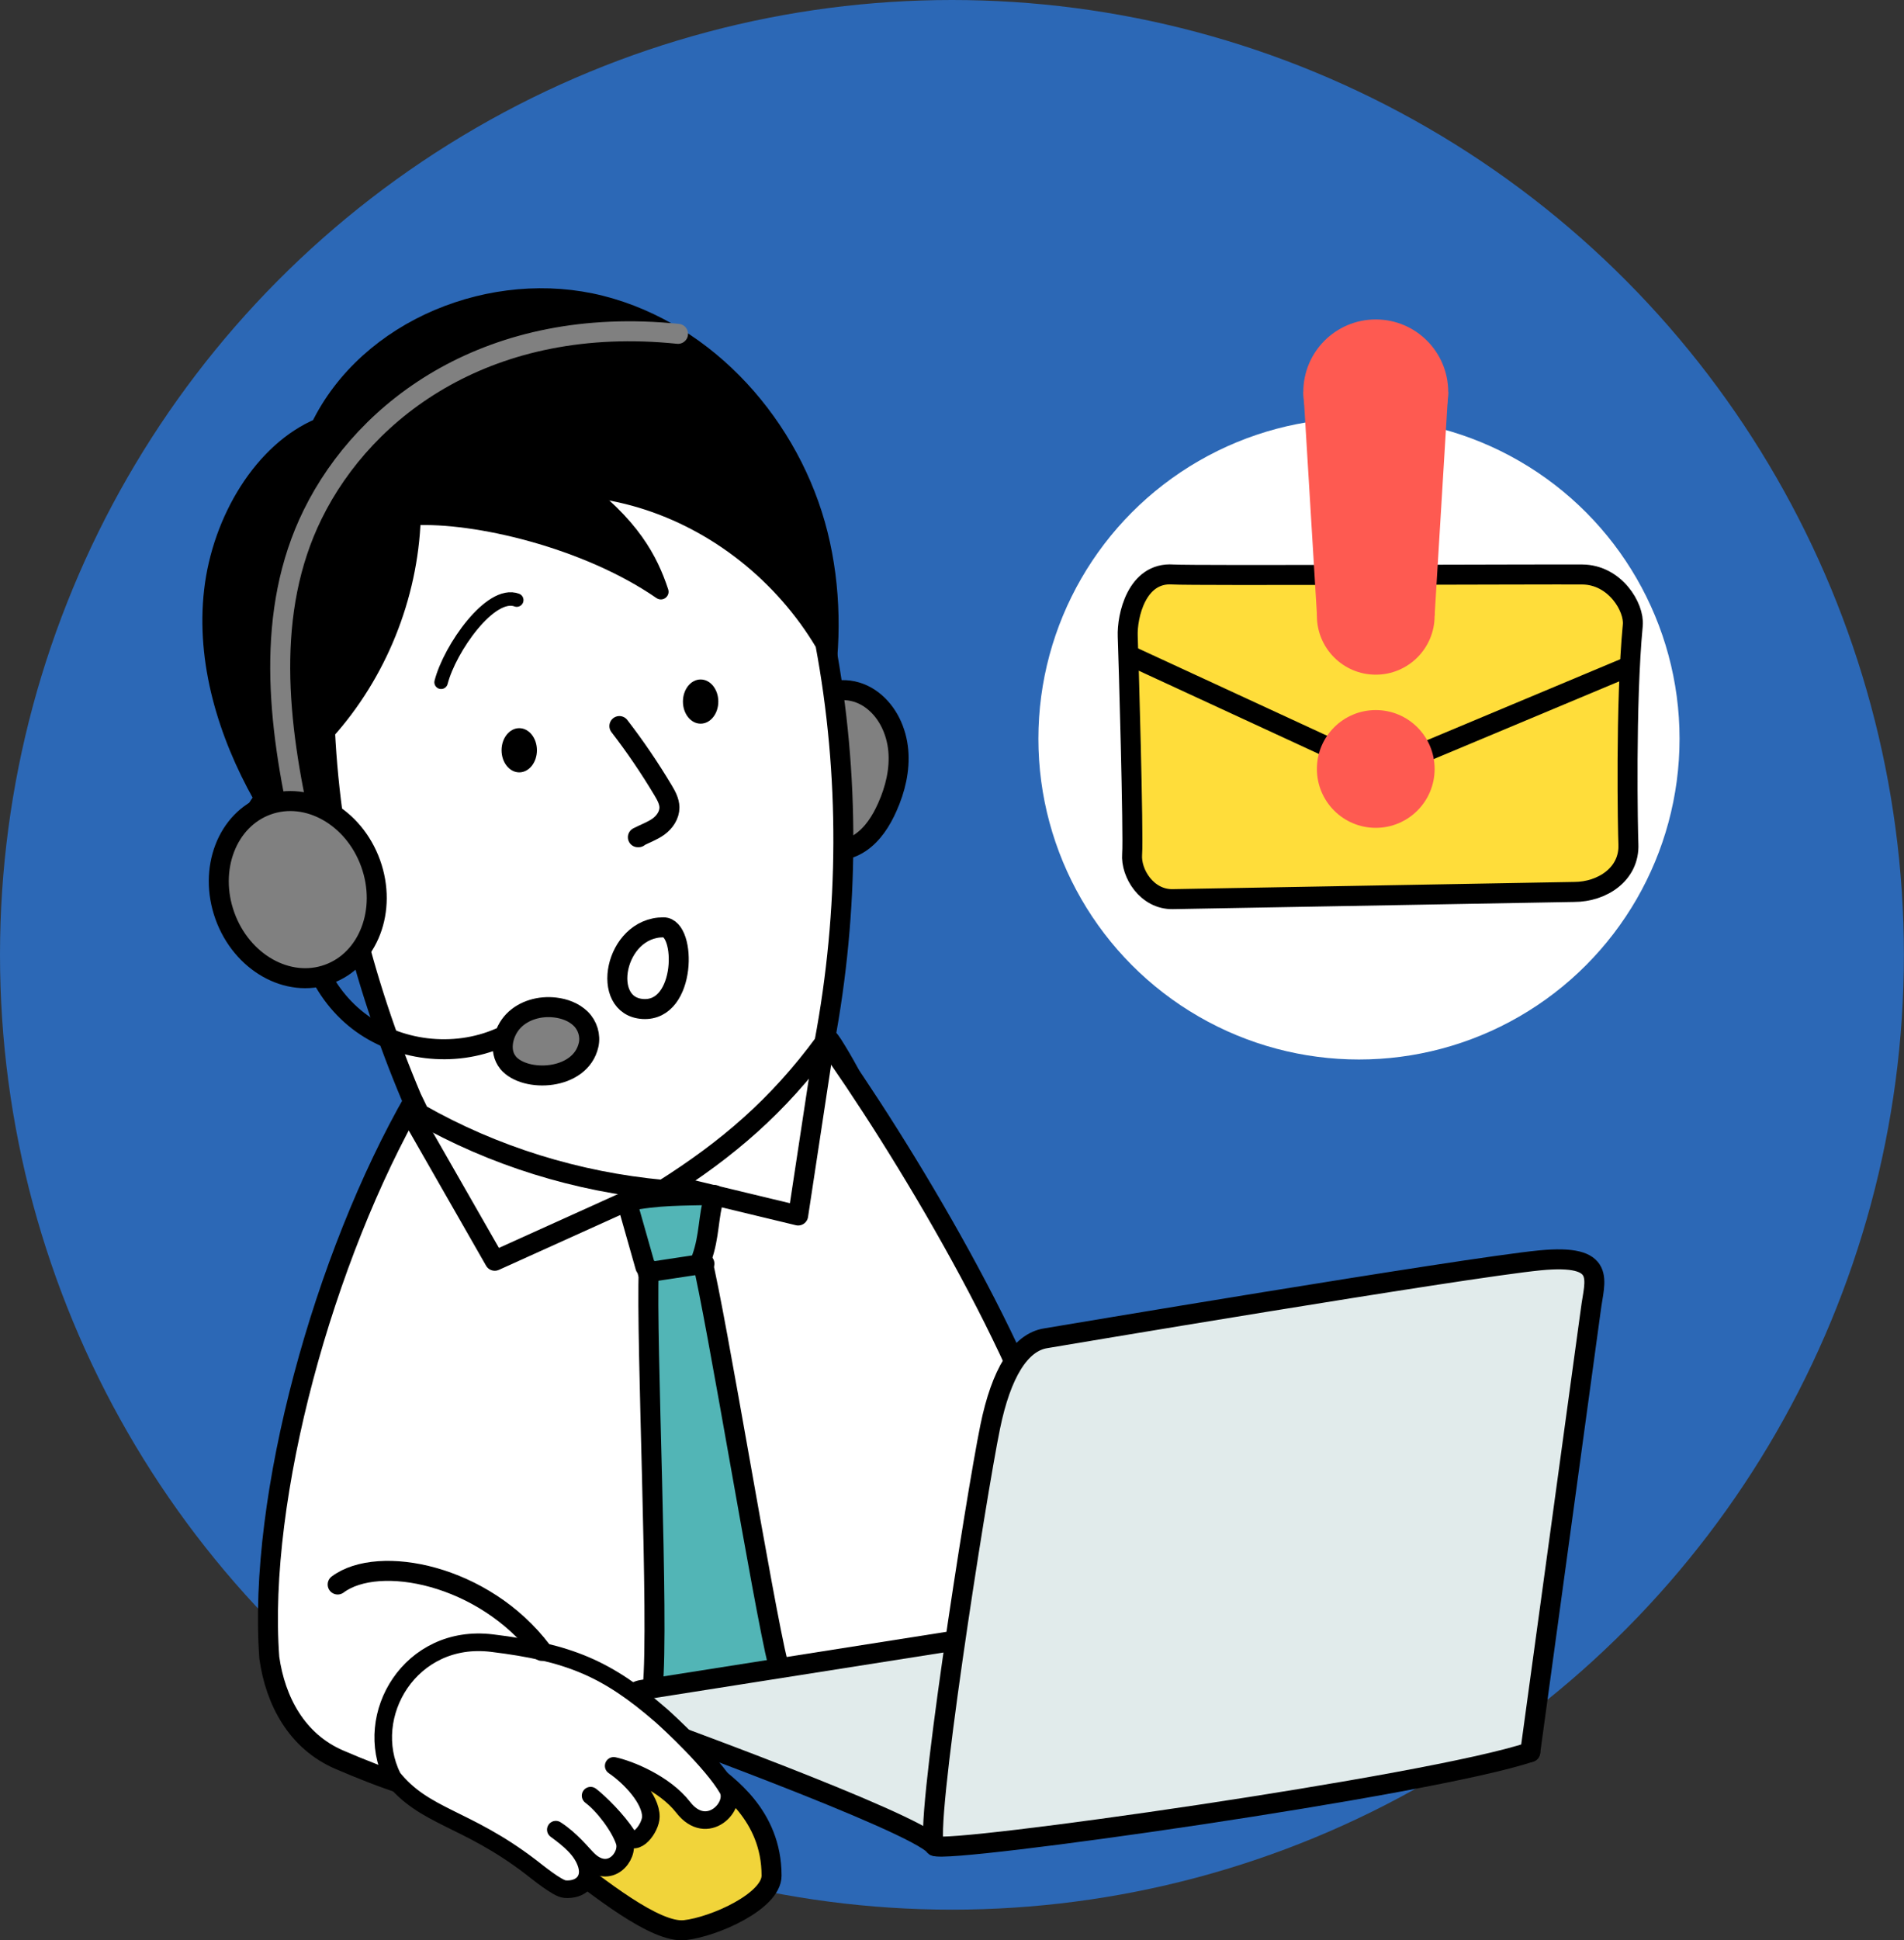
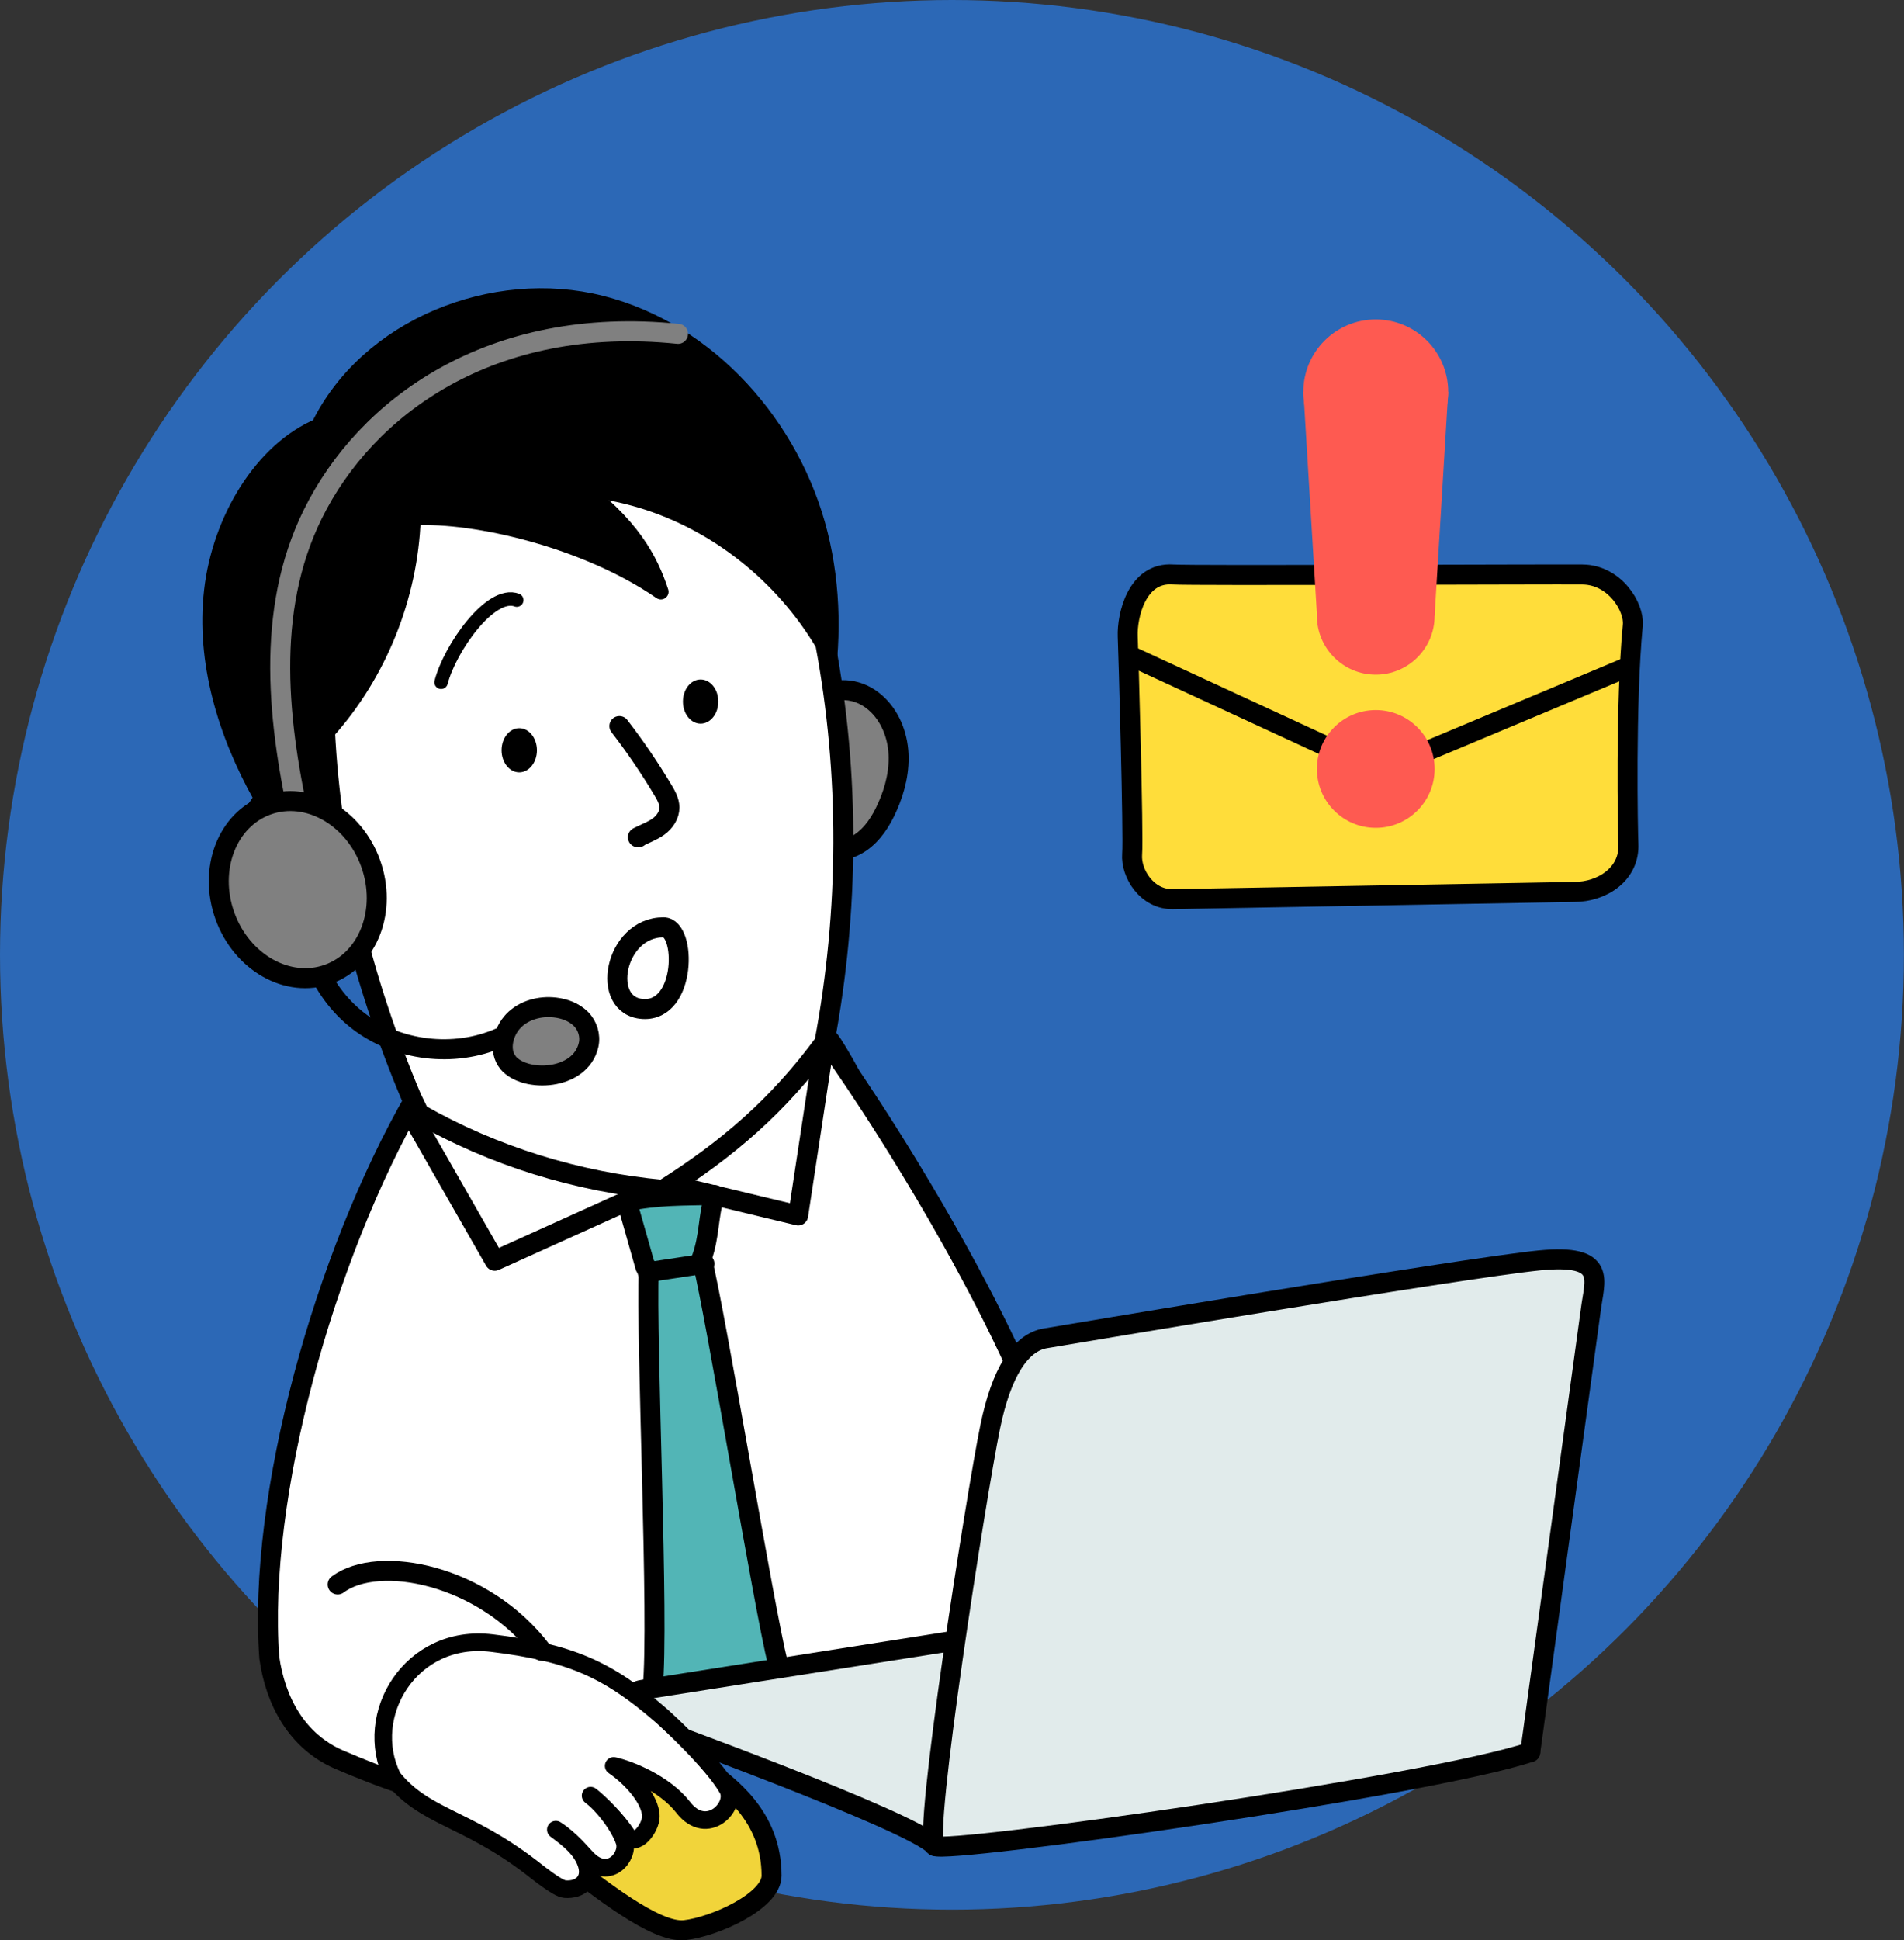
<svg xmlns="http://www.w3.org/2000/svg" id="b" viewBox="0 0 190.53 194.06" width="190.53" height="194.06">
  <rect x="0" y="0" width="190.53" height="194.06" fill="#333333" stroke="none" />
  <g id="c">
    <ellipse cx="95.26" cy="95.5" rx="95.26" ry="95.5" style="fill:#2c68b6;" />
  </g>
  <g id="d">
-     <circle cx="135.99" cy="73.89" r="32.08" style="fill:#fff;" />
    <path d="M157.53,89.21c2.79,0,5.56-1.78,5.42-4.8-.05-1.07-.31-14.06.44-21.88.17-1.8-1.78-5.04-5.04-5.07s-39.07.13-40.98,0c-3.63-.26-4.6,4.18-4.52,6.19s.59,19.87.44,21.78,1.48,4.55,4.07,4.5c2.59-.05,40.16-.72,40.16-.72Z" style="fill:#ffdd3a; stroke:#000; stroke-linecap:round; stroke-linejoin:round; stroke-width:2px;" />
    <path d="M113.17,65.62l23.27,10.75c1.07.49,2.3.49,3.37,0l23.21-9.72" style="fill:none; stroke:#000; stroke-linecap:round; stroke-linejoin:round; stroke-width:2px;" />
    <circle cx="137.67" cy="76.91" r="5.89" style="fill:#fe5a51;" />
    <circle cx="137.67" cy="61.59" r="5.89" style="fill:#fe5a51;" />
    <circle cx="137.67" cy="39.2" r="7.25" style="fill:#fe5a51;" />
    <polygon points="130.43 39.2 131.79 61.59 143.56 61.59 144.92 39.2 130.43 39.2" style="fill:#fe5a51;" />
    <path d="M39.17,96.49c-4.69-5.35-9.41-10.75-12.89-16.96-3.48-6.21-5.67-13.36-4.86-20.43.81-7.07,4.99-13.96,10.64-16.31,4.81-9.94,17.36-14.94,28.06-12.23,10.71,2.71,19.04,12.18,21.72,22.89,2.68,10.72.13,22.34-5.03,32.01l-37.64,11.03Z" style="stroke:#000; stroke-linecap:round; stroke-linejoin:round; stroke-width:2px;" />
    <path d="M33.65,81.56c-.37-1.6-3.38-3.2-4.99-2.9-1.61.3-2.89,1.69-3.34,3.27-.45,1.58-.16,3.3.51,4.8,1.06,2.39,3.02,4.29,5.22,5.71,2.2,1.42,4.64,2.4,7.04,3.47" style="fill:#fff; stroke:#000; stroke-linecap:round; stroke-linejoin:round; stroke-width:2px;" />
    <path d="M96.02,155.49v.11c-1.81-16.09-3.85-37.2-12.71-51.13-2.5-3.93-8.8-2.45-12.65-5.29-3.85-2.83-8.89-4.55-13.72-3.71-3.72.65-7.02,2.76-9.53,5.4-2.51,2.64-4.11,5.9-5.89,9-9.1,15.82-15.76,39.83-14.57,55.94.61,4.32,2.75,8.36,7,10.19,4.25,1.83,9.63,3.86,14.3,4.09,10.53.52,27.48-11.2,37.45-14.39,3.04-.97,6.08-2.28,8.2-4.52,2.12-2.25,2.01-4.48,2.1-5.7Z" style="fill:#fff; stroke:#000; stroke-linecap:round; stroke-linejoin:round; stroke-width:2px;" />
    <path d="M82.38,103.64c7.74,10.75,20.91,32.56,23.82,45.48.98,4.33-5.96-.71-6.35,3.72-.39,4.42-1.93,8.85-4.95,12.11-3.02,3.26-7.63,5.19-11.99,4.38" style="fill:#fff; stroke:#000; stroke-linecap:round; stroke-linejoin:round; stroke-width:2px;" />
    <path d="M81.42,70c.13,4.19.39,10.7.29,14.58,1.3.82,3.06.58,4.34-.27,1.28-.85,2.13-2.2,2.75-3.6.79-1.77,1.26-3.71,1.09-5.64-.17-1.93-1.04-3.84-2.58-5.02-1.53-1.18-3.75-1.52-5.89-.06Z" style="fill:gray; stroke:#000; stroke-linecap:round; stroke-linejoin:round; stroke-width:2px;" />
    <path d="M82.5,104.26c2.47-13.15,2.55-26.77.08-39.92-4.1-6.92-10.75-12.22-18.34-14.51-7.6-2.29-16.06-1.54-23.14,2.04-.28,7.74-3.36,15.44-8.58,21.23.61,12.46,3.71,24.98,8.67,36.71.25.53.52,1.06.77,1.59,7.43,4.23,15.8,6.82,24.39,7.61,6.42-4.05,11.49-8.37,16.17-14.74Z" style="fill:#fff; stroke:#000; stroke-linecap:round; stroke-linejoin:round; stroke-width:2px;" />
    <path d="M66.39,92.75c-4.91,0-6.39,7.92-2.04,8.17s4.34-8.17,2.04-8.17Z" style="fill:none; stroke:#000; stroke-linecap:round; stroke-linejoin:round; stroke-width:2px;" />
    <polyline points="68.85 118.92 79.87 121.57 82.5 104.26" style="fill:none; stroke:#000; stroke-linecap:round; stroke-linejoin:round; stroke-width:2px;" />
    <path d="M77.86,166.45c-1.49-5.97-6.16-34.64-7.64-40.61.8-2.25.62-4.06,1.28-6.32-3.23.08-5.61,0-8.78.64.62,2.18,1.24,4.37,1.86,6.55.34.3.34.26.34.22-.29,7.24,1.05,35.35.39,41.9" style="fill:#52b5b6; stroke:#000; stroke-linecap:round; stroke-linejoin:round; stroke-width:2px;" />
    <path d="M64.81,127.25c1.89-.29,3.79-.57,5.68-.86" style="fill:none; stroke:#000; stroke-linecap:round; stroke-linejoin:round; stroke-width:2px;" />
    <path d="M64.58,119.29c-5.02,2.27-10.04,4.54-15.07,6.81l-8.09-14.14" style="fill:none; stroke:#000; stroke-linecap:round; stroke-linejoin:round; stroke-width:2px;" />
    <path d="M61.98,72.62c1.59,2.06,3.05,4.21,4.38,6.44.31.52.62,1.08.63,1.69.01.76-.47,1.47-1.09,1.92s-1.36.7-2.07,1.07h.07" style="fill:none; stroke:#000; stroke-linecap:round; stroke-linejoin:round; stroke-width:2px;" />
    <ellipse cx="51.96" cy="75.04" rx="1.77" ry="2.21" />
    <path d="M68.34,70.17c0-1.22.79-2.21,1.77-2.21.98,0,1.77.99,1.77,2.21s-.79,2.21-1.77,2.21c-.98,0-1.77-.99-1.77-2.21Z" />
    <path d="M51.71,60.02c-2.6-.98-6.69,4.81-7.57,8.22" style="fill:none; stroke:#000; stroke-linecap:round; stroke-linejoin:round; stroke-width:1.35px;" />
    <path d="M93.54,184.63c4.49-.82,59.59-9.39,59.59-9.39l-35.1-14.69-53.79,8.47c-1.66.26-1.93,2.54-.38,3.18,0,0,27.64,9.98,29.68,12.42Z" style="fill:#e1ebeb; stroke:#000; stroke-linecap:round; stroke-linejoin:round; stroke-width:2px;" />
    <path d="M93.54,184.63c1.22.82,49.59-6.02,59.59-9.39l6.06-44.25c.36-2.93,1.72-5.59-5.1-4.93-7.59.74-49.44,7.79-49.44,7.79-2.57.4-4.47,3.52-5.56,8.85-1.4,6.79-6.77,41.11-5.55,41.93Z" style="fill:#e1ebeb; stroke:#000; stroke-linecap:round; stroke-linejoin:round; stroke-width:2px;" />
    <path d="M71.08,177.21c1.52,1.29,6.13,4.26,6.13,10.39,0,2.56-5.73,5.12-8.68,5.45-2.96.33-8.65-4.3-12.43-7.15-3.53-2.65-.89-8.63,1.47-11.09,2.36-2.46,8.54-1.8,13.52,2.4Z" style="fill:#f1d43a; stroke:#000; stroke-linecap:round; stroke-linejoin:round; stroke-width:2px;" />
    <path d="M39.24,177.72c3.24,4.09,7.32,4,13.88,9.02.59.45,2.66,2.16,3.41,2.21,1.59.12,2.63-.9,2.18-2.43-.45-1.52-1.81-2.58-3.09-3.52,1.51.96,2.65,2.42,3.21,2.97,2.15,2.12,4.15-.3,3.66-1.79-.49-1.49-2.13-3.65-3.39-4.58.95.73,2.64,2.41,3.67,3.98.84,1.29,2.35-.76,2.36-1.87.02-1.76-2.09-3.99-3.72-5.09,1.51.32,5.07,1.72,6.96,4.15,2.38,3.06,5.44-.14,4.43-1.87-1.53-2.64-5.91-6.68-6.64-7.32-5.39-4.68-9.19-6.3-16.94-7.24-8.17-.99-12.99,7.25-9.96,13.37Z" style="fill:#fff; stroke:#000; stroke-linecap:round; stroke-linejoin:round; stroke-width:1.76px;" />
    <path d="M33.79,158.48c4.09-3.06,14.64-1.02,20.43,6.64" style="fill:none; stroke:#000; stroke-linecap:round; stroke-linejoin:round; stroke-width:2px;" />
    <path d="M30.71,88.82c-.87,4.91,1.18,10.22,5.12,13.27s9.59,3.71,14.16,1.72" style="fill:none; stroke:#000; stroke-linecap:round; stroke-linejoin:round; stroke-width:2px;" />
    <path d="M50.84,106.28c-.97-1.17-.51-3.08.54-4.17,1.05-1.09,2.67-1.52,4.17-1.34.95.11,1.89.46,2.57,1.13.68.67.99,1.68.78,2.61-.81,3.58-6.38,3.8-8.06,1.78Z" style="fill:gray; stroke:#000; stroke-linecap:round; stroke-linejoin:round; stroke-width:2px;" />
    <path d="M30.19,83c-2.41-10.58-3.69-21.82,1.1-31.55,5.3-10.77,17.86-19.98,36.56-18.06" style="fill:none; stroke:gray; stroke-linecap:round; stroke-linejoin:round; stroke-width:2px;" />
    <ellipse cx="29.79" cy="88.98" rx="7.75" ry="8.99" transform="translate(-28.36 15.34) rotate(-19.79)" style="fill:gray; stroke:#000; stroke-linecap:round; stroke-linejoin:round; stroke-width:2px;" />
    <path d="M41.42,52.54c6.01-.32,16.92,2.21,24.26,7.27.62.43,1.42-.16,1.18-.88-1.08-3.26-2.97-7.02-8.92-11.33l-12.6-.85-3.92,5.79Z" />
  </g>
</svg>